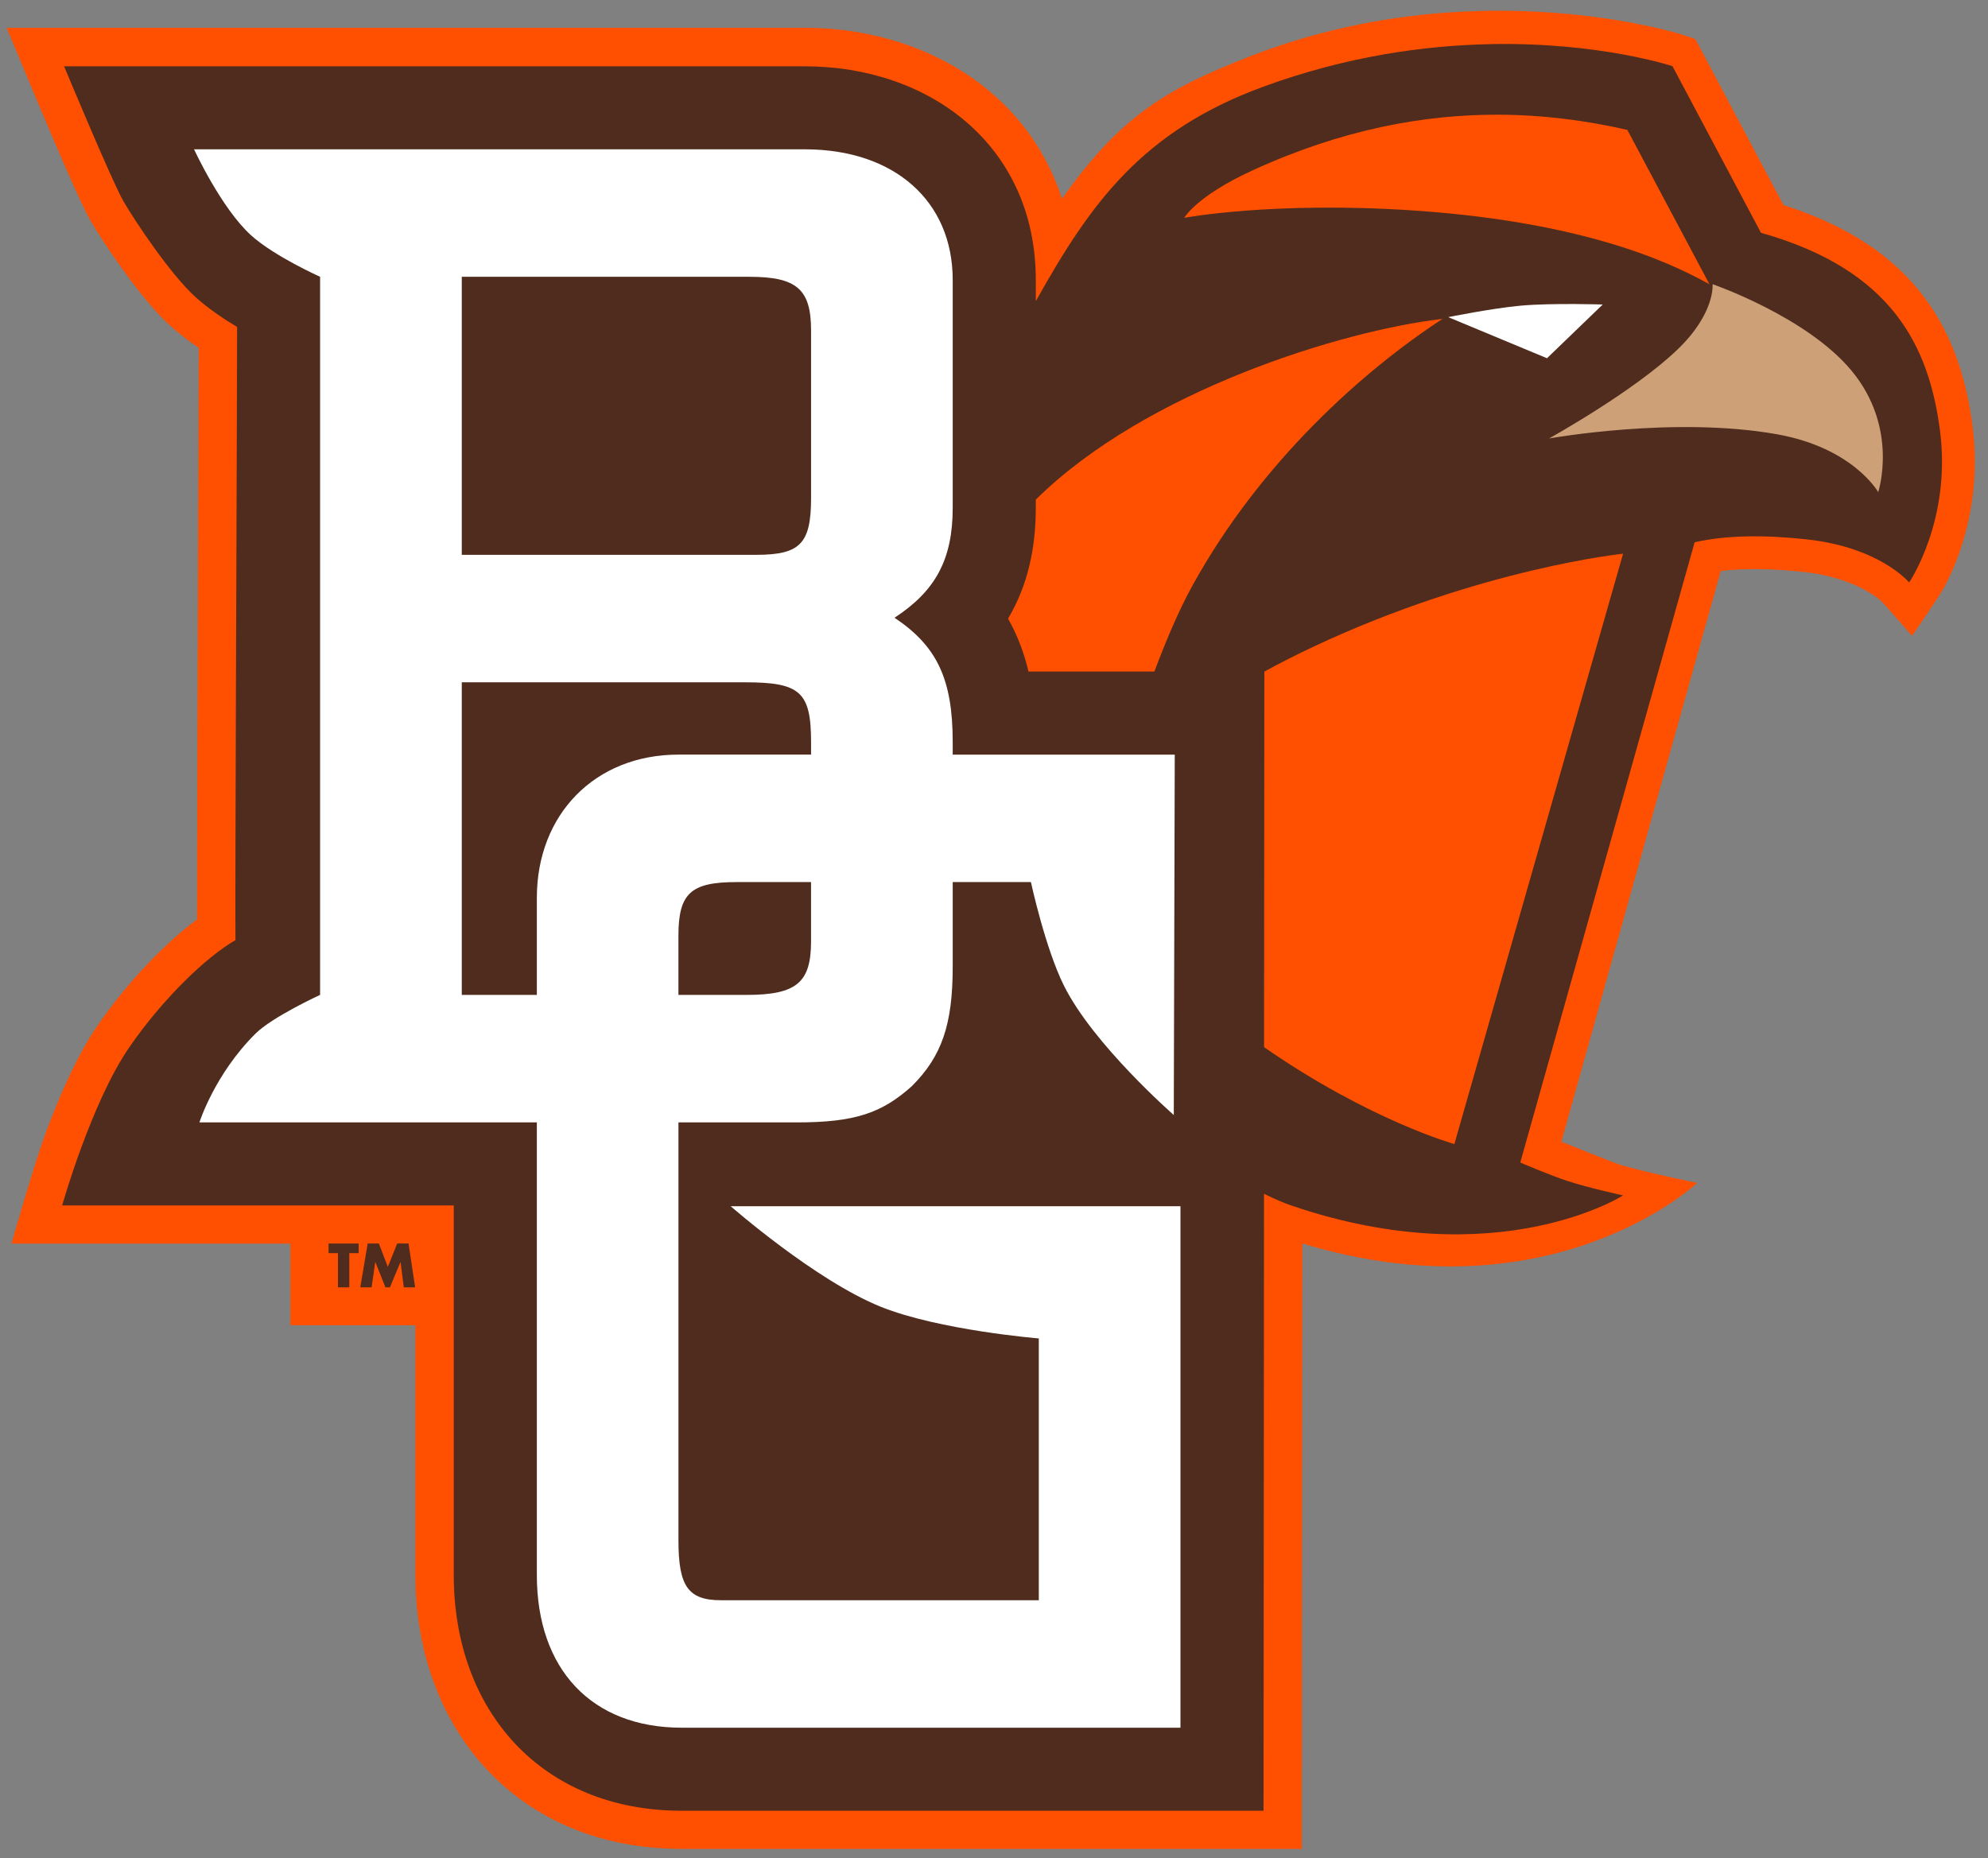
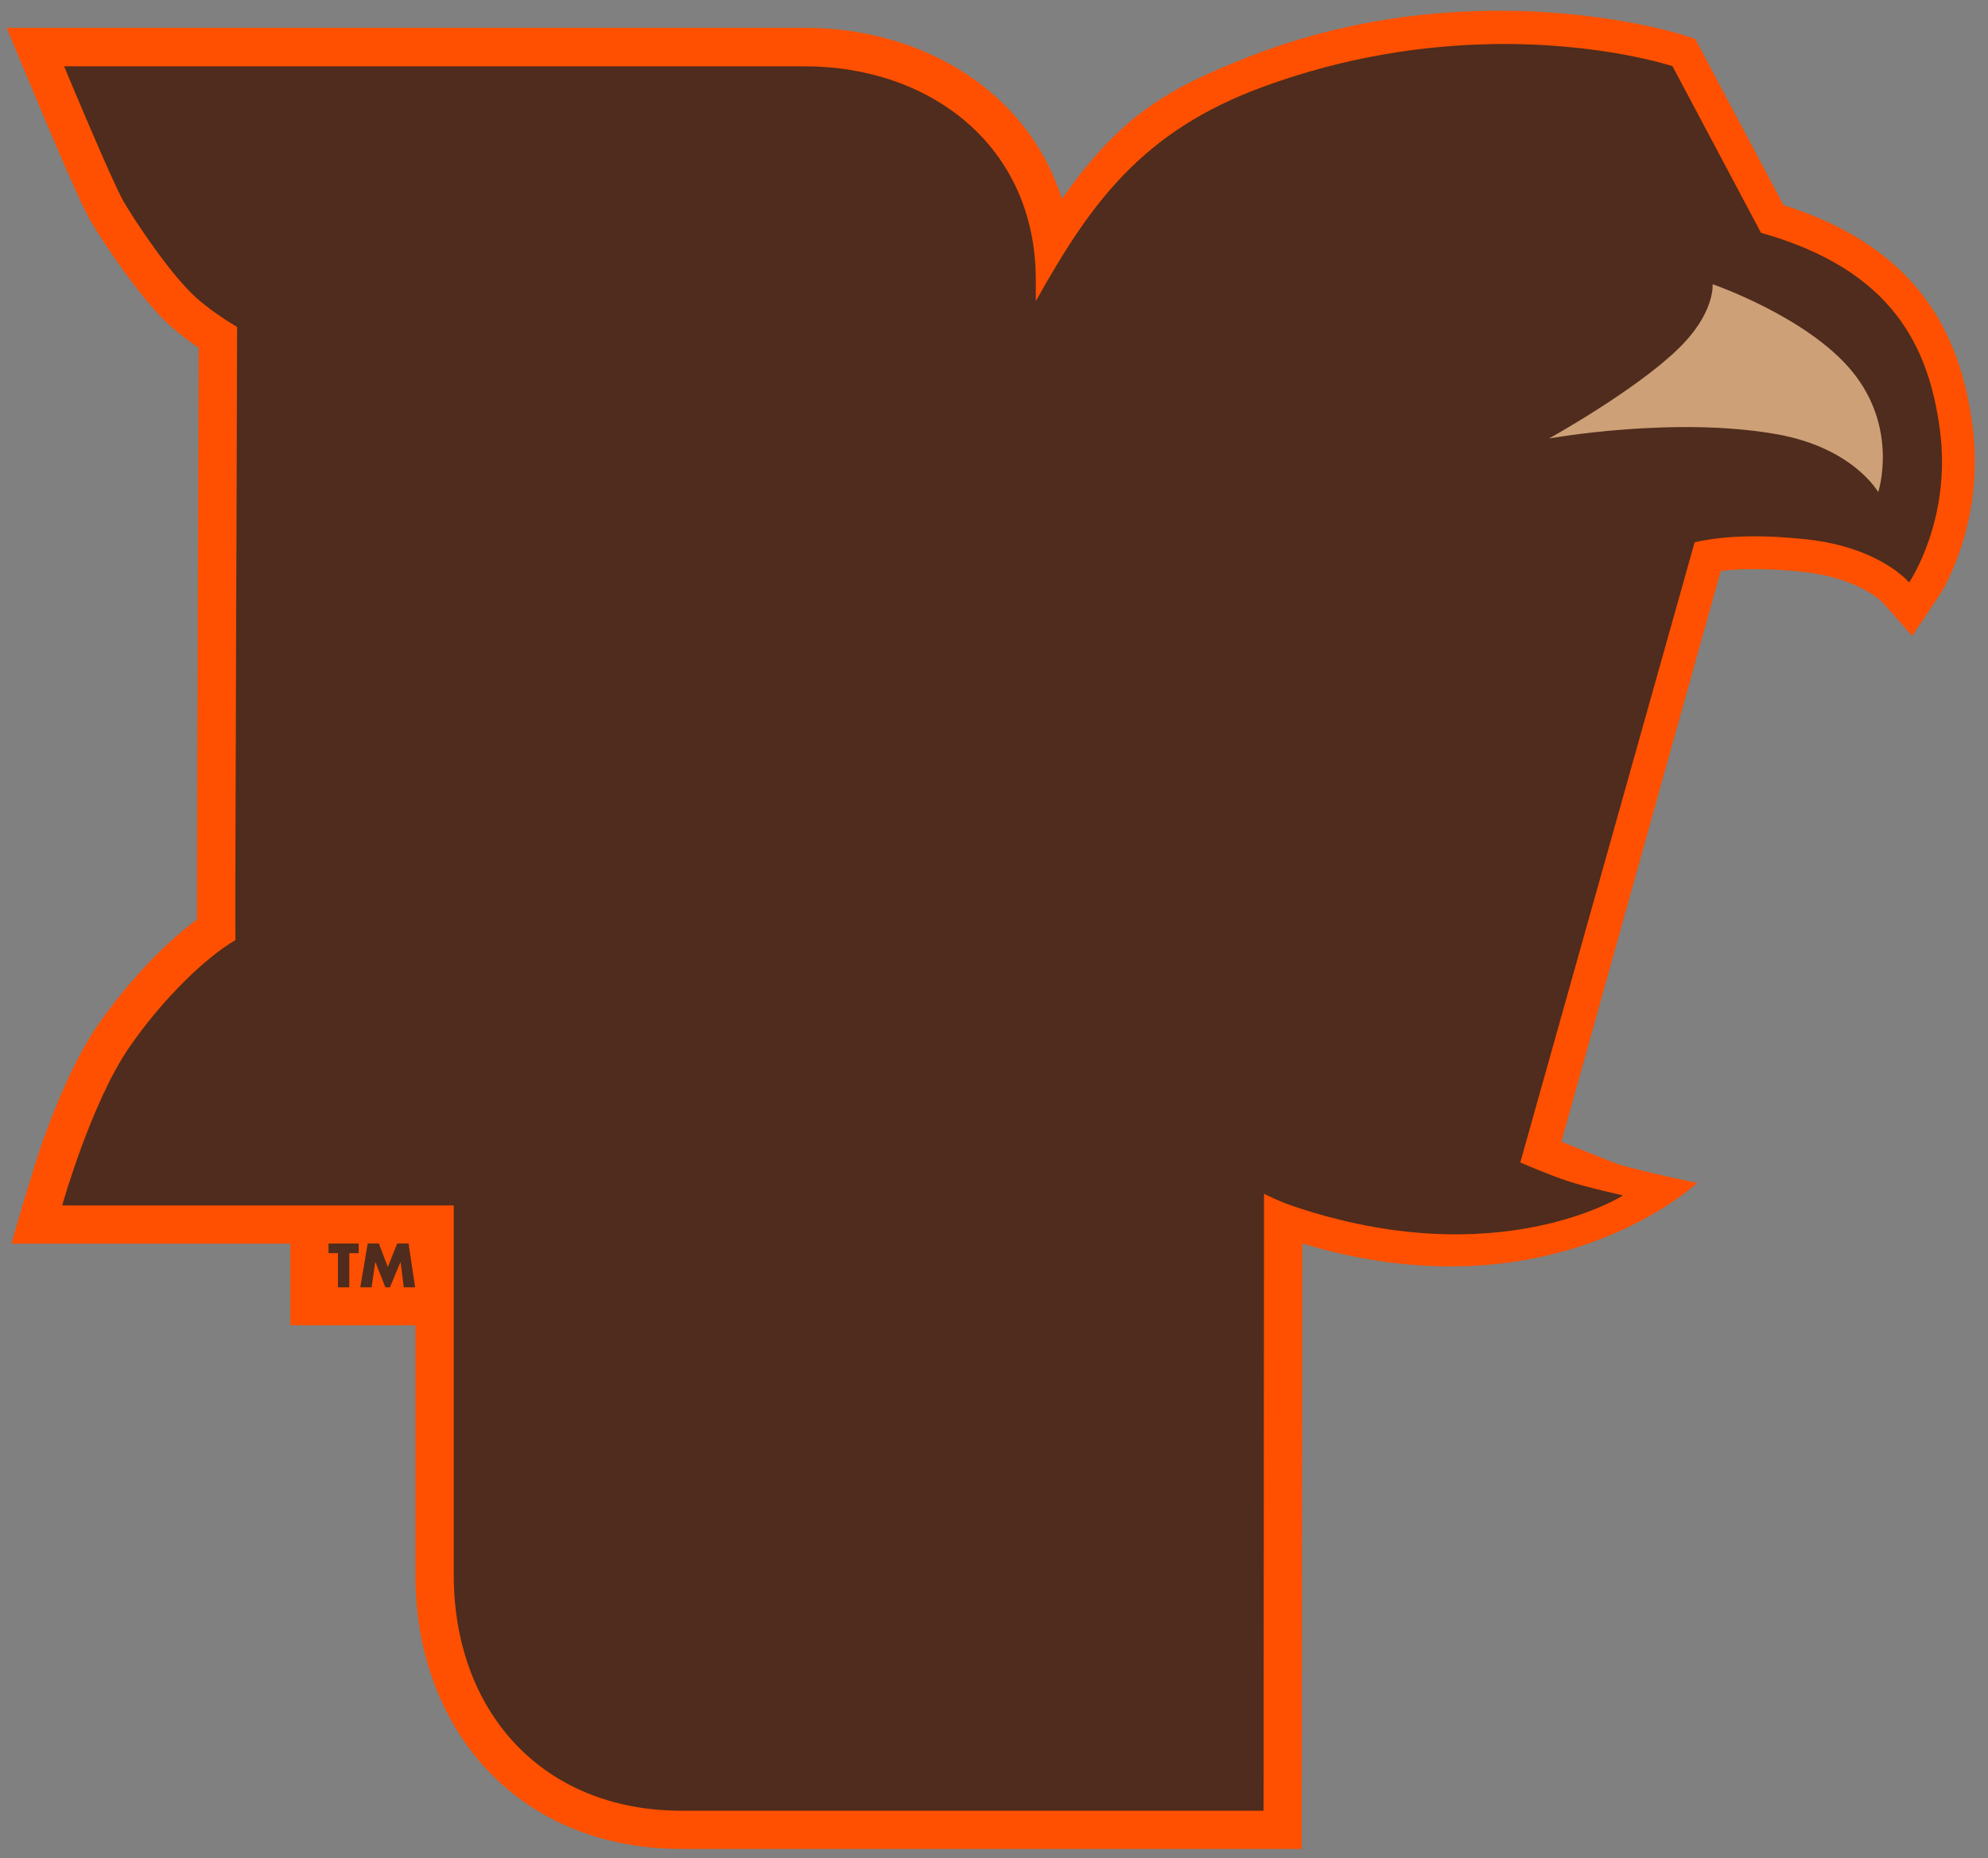
<svg xmlns="http://www.w3.org/2000/svg" xml:space="preserve" height="188.83" viewBox="0 0 202 188.83" width="202" version="1.1">
  <rect x="0" y="0" width="202" height="188.83" fill="#808080" stroke="none" />
  <g transform="matrix(1.25 0 0 -1.25 -9.289 858)">
    <g transform="matrix(2.403 0 0 2.403 -122.13 -855.21)">
      <path d="m96.174 639.62c7.606 2.972 14.57 0.769 14.669 0.736l0.422-0.141 2.983-5.619c4.596-1.452 5.993-4.404 6.394-7.469 0.226-1.728-0.071-3.191-0.423-4.22-0.179-0.522-0.372-0.934-0.521-1.216-0.156-0.297-1.101-1.67-1.101-1.67l-0.472 0.54c-0.023 0.027-0.509 0.582-0.562 0.629-0.082 0.073-0.226 0.188-0.44 0.315-0.424 0.253-1.141 0.565-2.228 0.682-1.067 0.114-1.991 0.125-2.771 0.029l-5.391-19.313c0.267-0.093 1.71-0.692 1.948-0.765 0.785-0.242 2.645-0.627 2.645-0.627s-4.877-4.613-13.357-2.048l-0.016-20.485h-20.979c-5.527 0-9.006 4.039-9.006 9.271v8.447h-4.23v2.761h-9.434s0.727 2.573 1.15 3.722c0.413 1.121 1.026 2.588 1.766 3.663 1.001 1.452 2.27 2.778 3.36 3.584-0.001 3.187 0.05 15.94 0.058 19.342-0.322 0.219-0.66 0.473-0.975 0.757-1.008 0.91-2.294 2.871-2.685 3.542-0.248 0.426-0.791 1.67-1.226 2.685-0.457 1.065-1.61 3.843-1.61 3.843h26.998c3.898 0 7.51-2.068 8.7-5.786 1.989 2.816 3.545 3.721 6.334 4.811" fill="#fe5000" />
      <path d="m66.107 4.135c-2.765 0.051-6.089 0.5-9.645 1.805-5.109 1.874-7.291 4.919-9.607 9.066v-0.898c0-5.683-4.479-9.035-9.771-9.035h-31.316s2.025 4.875 2.518 5.723c0.477 0.821 1.981 3.082 3.041 4.039 0.551 0.496 1.198 0.928 1.756 1.262 0.003 2.134-0.095 25.139-0.07 25.932-1.248 0.718-3.078 2.485-4.49 4.533-1.608 2.332-2.838 6.688-2.838 6.688h16.559v15.631c0 5.742 3.717 9.969 9.637 9.969h24.604l0.02-26.094c0.429 0.214 0.825 0.385 1.18 0.506 8.699 2.958 14.004-0.436 14.004-0.436s-1.448-0.314-2.348-0.609c-0.796-0.261-2-0.783-2-0.783l7.373-26.232c1.325-0.299 2.914-0.319 4.717-0.125 3.129 0.336 4.352 1.826 4.352 1.826s1.802-2.638 1.303-6.438c-0.461-3.521-1.999-6.785-7.566-8.35l-3.743-7.048s-3.059-1.019-7.668-0.934zm-47.502 50.725-0.314 1.853h0.479l0.154-1.066h0.006l0.424 1.066h0.191l0.445-1.066h0.006l0.135 1.066h0.48l-0.279-1.853h-0.479l-0.398 0.99-0.377-0.99h-0.473zm-1.656 0.002v0.406h0.398v1.445h0.48v-1.445h0.396v-0.406h-1.275z" transform="matrix(.8 0 0 -.8 51.471 643.35)" fill="#4f2c1d" />
      <path d="m111.85 631.92s0.095-0.971-1.175-2.198c-1.47-1.421-4.358-3.022-4.358-3.022s4.245 0.766 7.725 0.14c2.571-0.463 3.41-1.955 3.41-1.955s0.713 2.165-0.905 4.112c-1.516 1.826-4.697 2.923-4.697 2.923" fill-rule="evenodd" fill="#cda077" />
-       <path d="m11.262 8.582s1.152 2.502 2.418 3.644c0.984 0.887 2.912 1.748 2.912 1.748v30.371s-2.018 0.928-2.734 1.641c-1.728 1.718-2.369 3.752-2.369 3.752h14.268v19.143c0 3.994 2.328 6.457 6.123 6.457h21.092v-22.055h-19.018s3.583 3.141 6.35 4.254c2.464 0.991 6.678 1.338 6.678 1.338v11.072h-13.438c-1.397 0-1.799-0.6-1.799-2.531v-17.678h5.008c2.462 0 3.596-0.399 4.859-1.531 1.265-1.264 1.73-2.595 1.73-5.059v-3.574h3.307c-0 0 0.599 2.781 1.4 4.389 1.25 2.5 4.641 5.463 4.641 5.463l0.041-15.242h-9.389v-0.529c0-2.663-0.665-4.062-2.461-5.26 1.73-1.131 2.461-2.461 2.461-4.658v-9.629c0-3.328-2.461-5.525-6.256-5.525h-25.824zm11.32 5.393h12.174c1.998 0 2.596 0.534 2.596 2.264v7.098c0 1.93-0.464 2.397-2.328 2.397h-12.441v-11.758zm47.018 1.152c-0.698-0.003-1.564 0.008-2.236 0.068-1.208 0.109-3.07 0.486-3.07 0.486l4.176 1.738 2.357-2.272s-0.529-0.018-1.227-0.021zm-47.018 15.998h11.975c2.33 0 2.795 0.399 2.795 2.529v0.529h-5.607c-3.527 0-5.988 2.529-5.988 6.057v3.305 0.801h-3.174v-13.221zm11.625 8.449h3.144v2.508c0 1.731-0.599 2.264-2.728 2.264h-2.879v-0.801-1.707c0-1.798 0.533-2.264 2.463-2.264z" transform="matrix(.8 0 0 -.8 51.471 643.35)" fill="#fff" />
-       <path d="m66.447 7.119c-3.186-0.014-6.66 0.628-10.42 2.352-2.399 1.099-2.893 2.01-2.893 2.01 0-0.001 3.761-0.709 9.69-0.311 7.829 0.526 11.384 2.51 12.516 3.119l-3.471-6.527c-1.702-0.389-3.51-0.634-5.422-0.643zm-2.391 8.635c-4.202 0.482-12.529 3.027-17.201 7.644v0.338c0 1.72-0.34 3.296-1.174 4.697 0.401 0.706 0.68 1.453 0.865 2.236h5.324c0.47-1.254 1.014-2.551 1.582-3.586 2.909-5.306 7.301-9.175 10.604-11.33zm7.631 9.932s-6.031 0.62-13.078 3.926c-0.749 0.351-1.446 0.709-2.09 1.059v0.006l-0.012 15.879c4.475 3.104 8.047 4.098 8.047 4.098l7.134-24.967z" fill-rule="evenodd" transform="matrix(.8 0 0 -.8 51.471 643.35)" fill="#fe5000" />
    </g>
  </g>
  <script />
</svg>